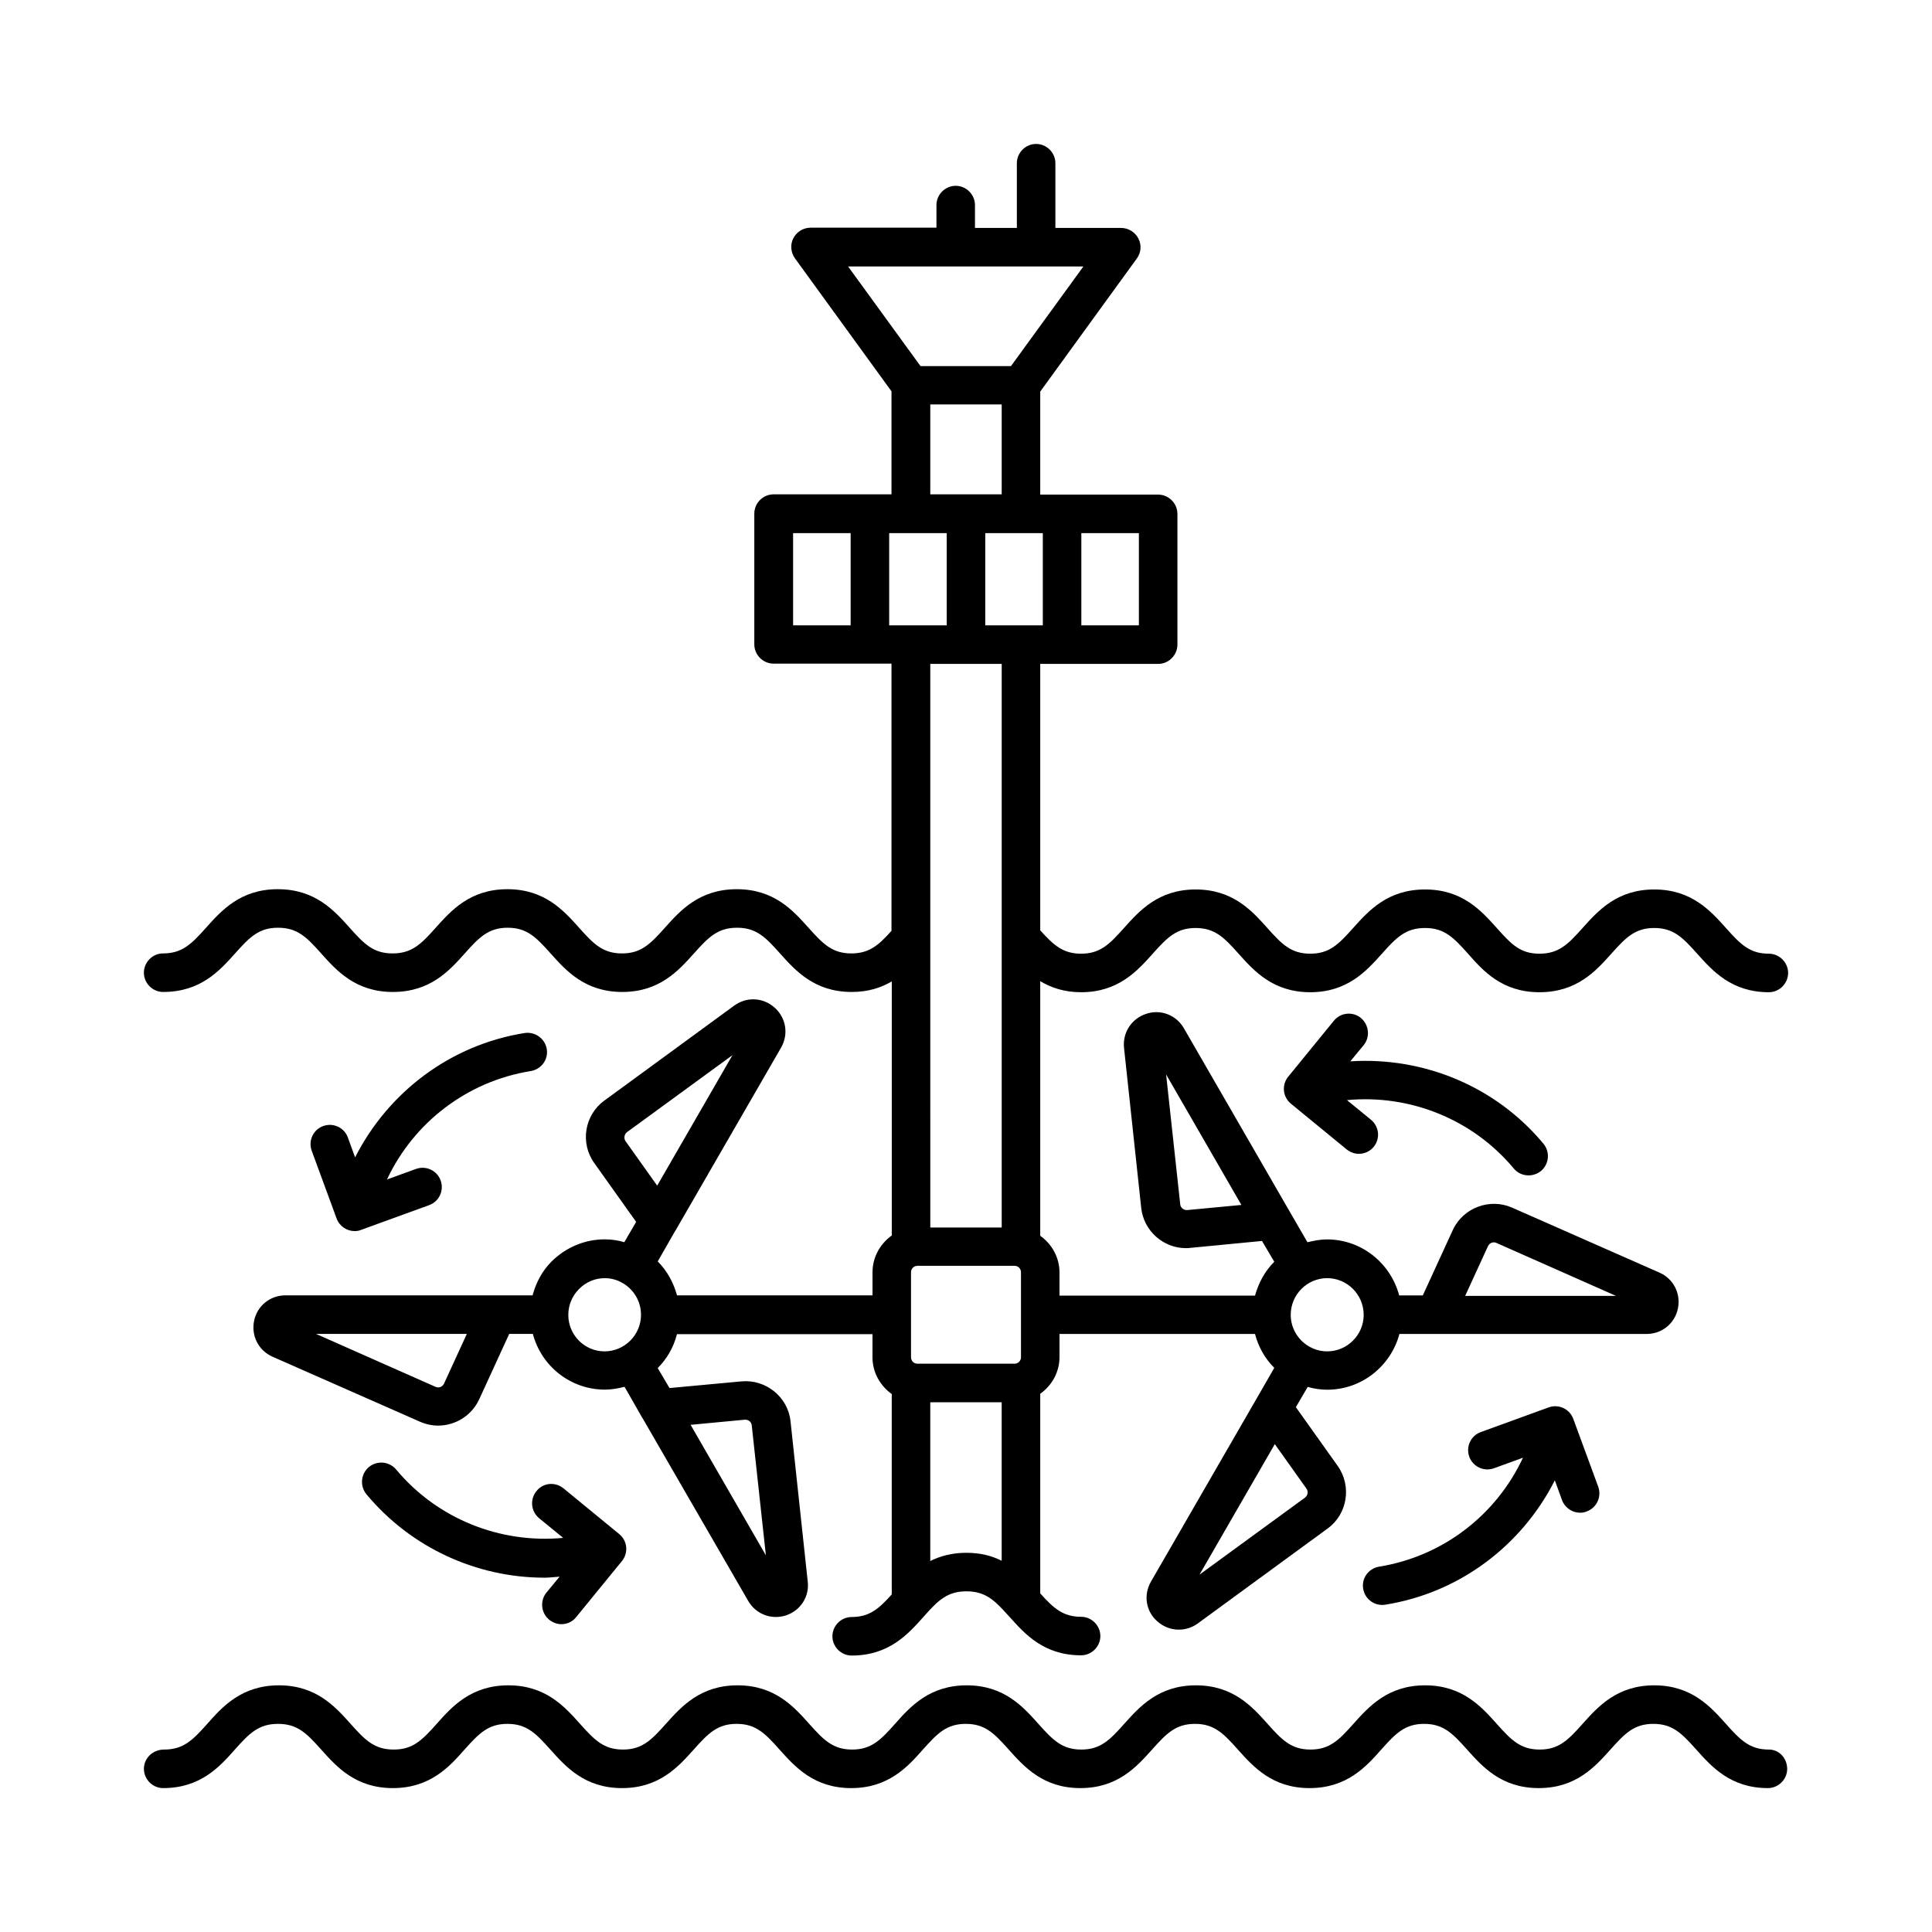
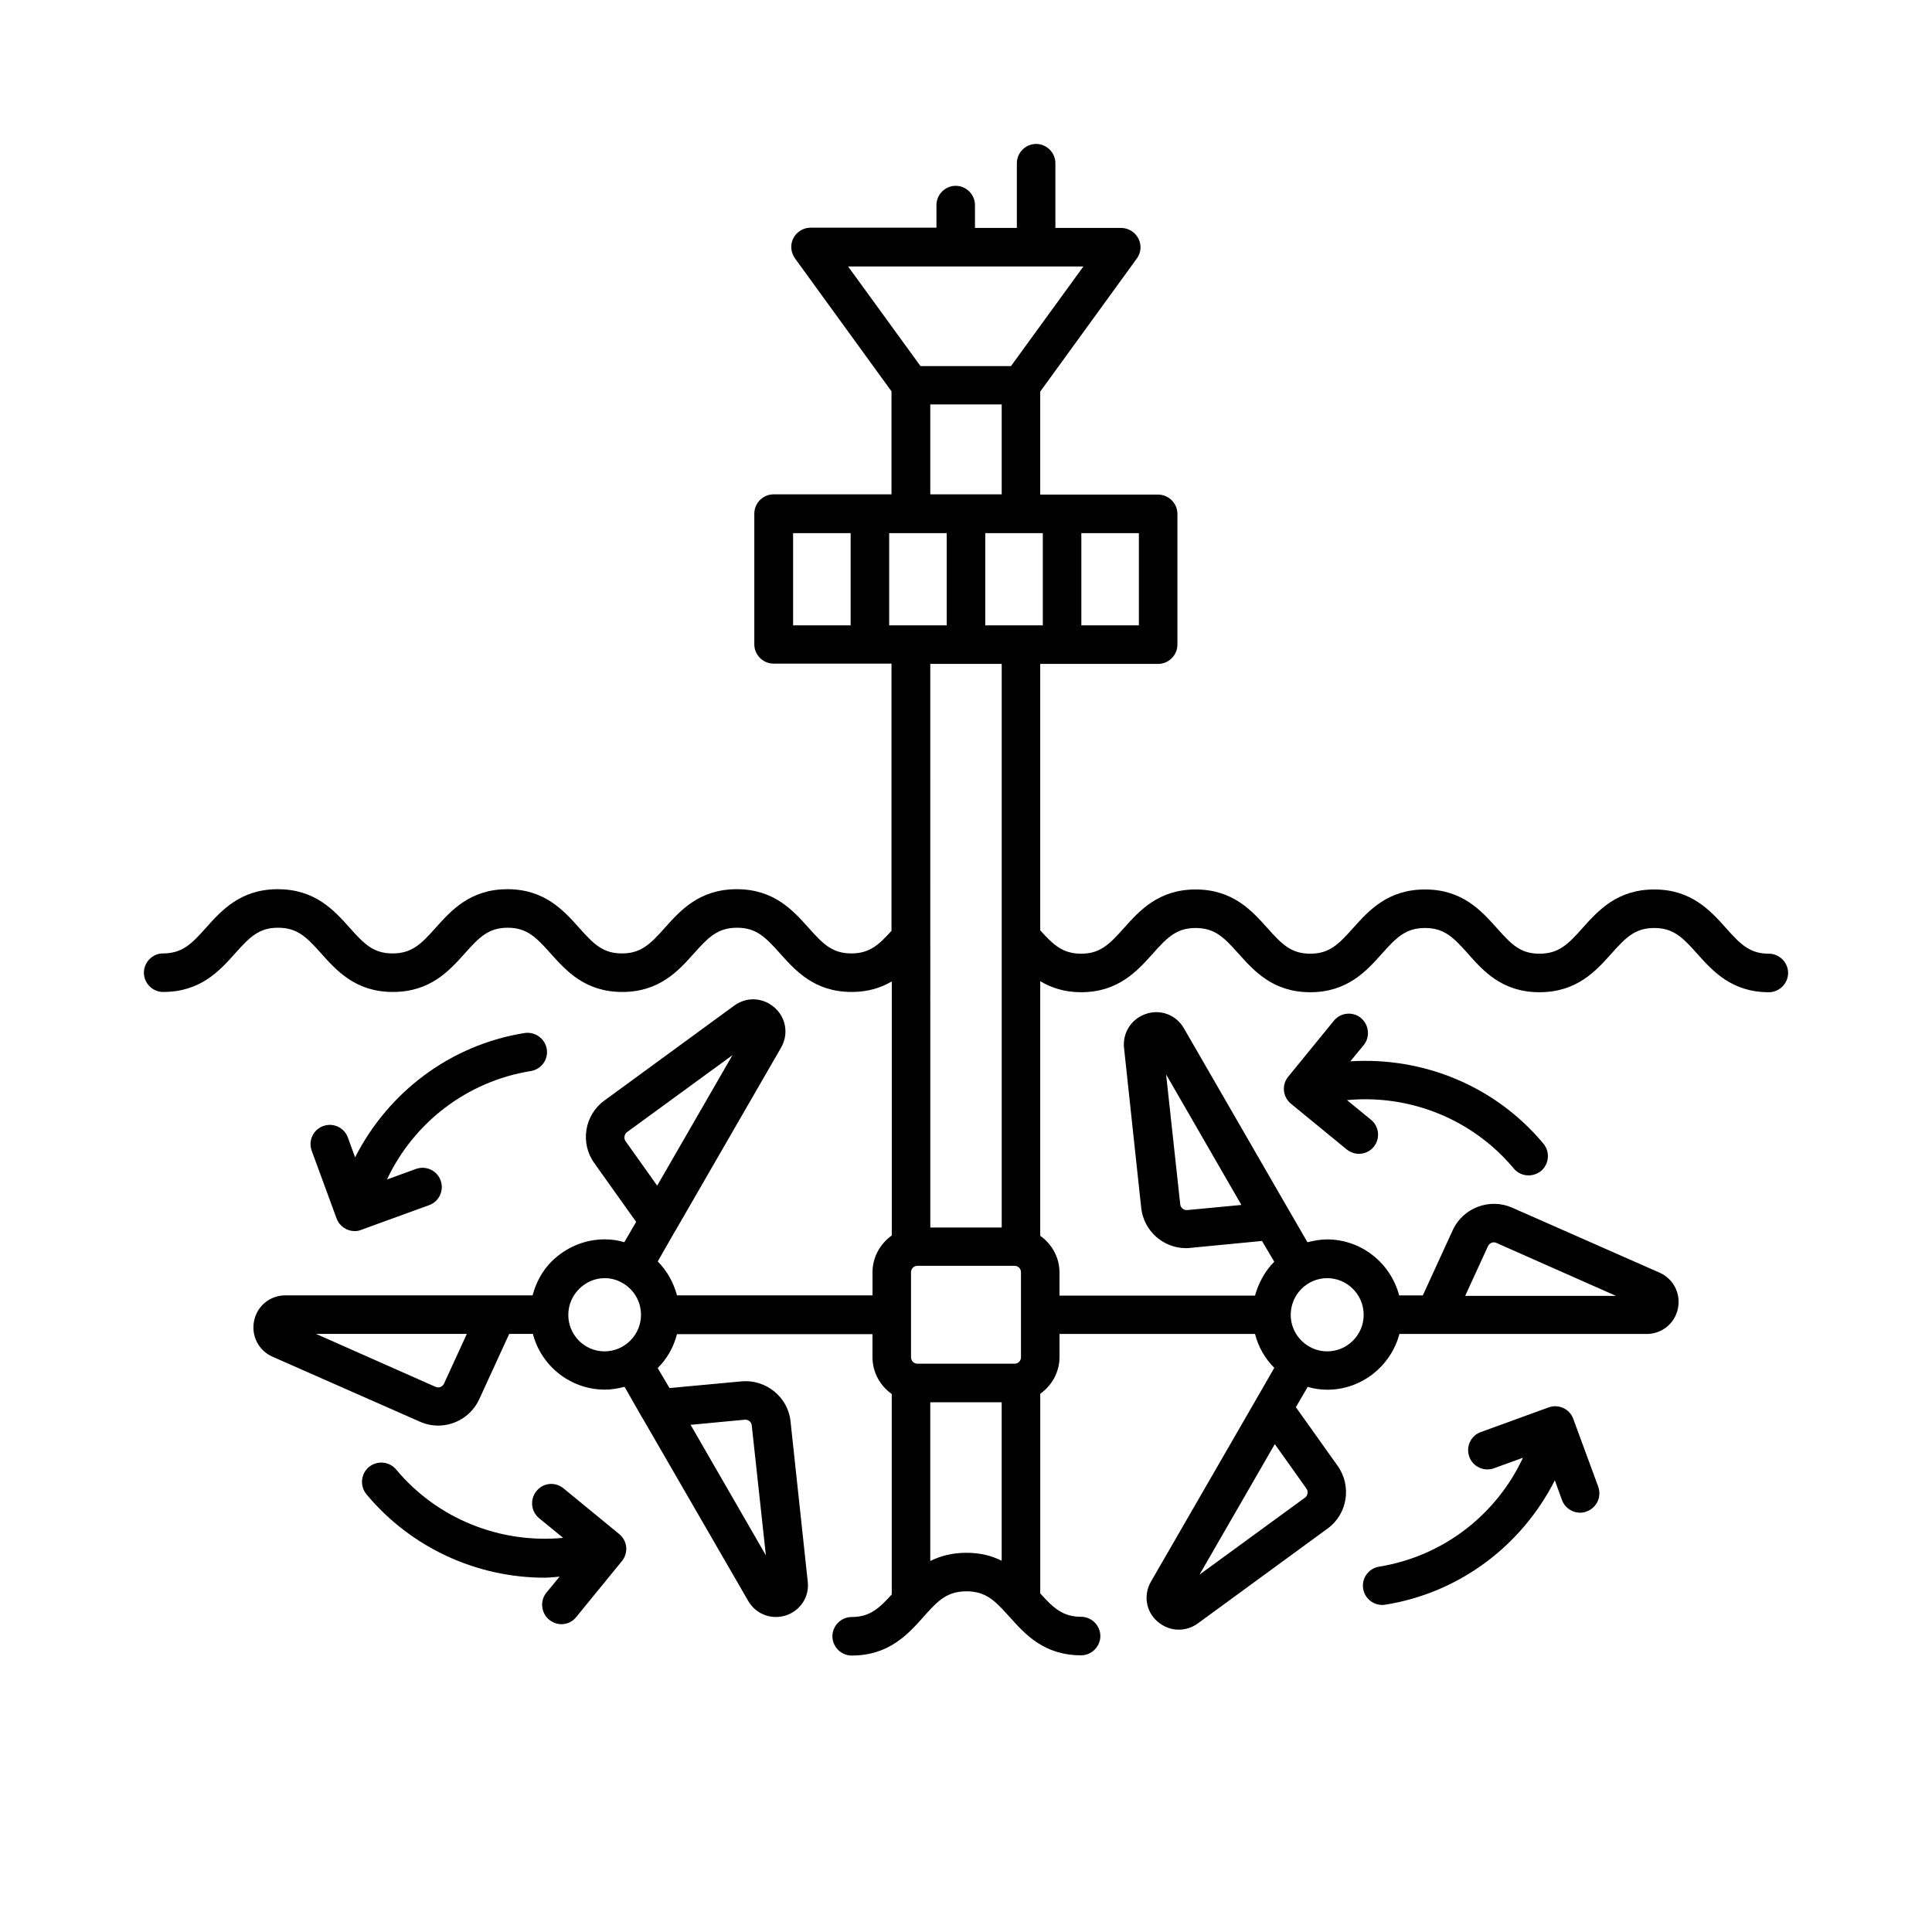
<svg xmlns="http://www.w3.org/2000/svg" fill="#000000" width="800px" height="800px" version="1.1" viewBox="144 144 512 512">
  <g>
-     <path d="m612.76 607.65c-5.039 0-7.488-2.449-11.371-6.809-4.086-4.562-9.121-10.211-18.996-10.211-9.871 0-14.91 5.652-18.996 10.211-3.879 4.356-6.332 6.809-11.371 6.809-5.039 0-7.488-2.449-11.371-6.809-4.086-4.562-9.121-10.211-18.996-10.211-9.871 0-14.91 5.652-18.996 10.211-3.879 4.356-6.332 6.809-11.371 6.809-5.039 0-7.488-2.449-11.371-6.809-4.086-4.562-9.121-10.211-18.996-10.211-9.871 0-14.91 5.652-18.996 10.211-3.879 4.356-6.332 6.809-11.371 6.809-5.039 0-7.488-2.449-11.371-6.809-4.086-4.562-9.121-10.211-18.996-10.211-9.871 0-14.977 5.652-18.996 10.211-3.879 4.356-6.332 6.809-11.371 6.809-5.039 0-7.488-2.449-11.371-6.809-4.086-4.562-9.121-10.211-18.996-10.211-9.871 0-14.91 5.652-18.996 10.211-3.879 4.356-6.332 6.809-11.371 6.809-5.039 0-7.488-2.449-11.371-6.809-4.086-4.562-9.121-10.211-18.996-10.211-9.871 0-14.977 5.652-18.996 10.211-3.879 4.356-6.332 6.809-11.371 6.809-5.106 0-7.559-2.449-11.438-6.809-4.086-4.562-9.121-10.211-18.996-10.211-9.871 0-14.977 5.652-18.996 10.211-3.879 4.356-6.332 6.809-11.438 6.809-3.035 0-5.348 2.316-5.348 5.109 0 2.789 2.312 5.106 5.106 5.106 9.871 0 14.977-5.652 18.996-10.211 3.879-4.356 6.332-6.809 11.438-6.809s7.559 2.449 11.438 6.809c4.086 4.562 9.121 10.211 18.996 10.211 9.871 0 14.977-5.652 18.996-10.211 3.879-4.356 6.332-6.809 11.371-6.809 5.039 0 7.488 2.449 11.371 6.809 4.086 4.562 9.121 10.211 18.996 10.211 9.871 0 14.91-5.652 18.996-10.211 3.879-4.356 6.332-6.809 11.371-6.809 5.039 0 7.488 2.449 11.371 6.809 4.086 4.562 9.121 10.211 18.996 10.211 9.871 0 14.977-5.652 18.996-10.211 3.879-4.356 6.332-6.809 11.371-6.809 5.039 0 7.488 2.449 11.371 6.809 4.086 4.562 9.121 10.211 18.996 10.211 9.871 0 14.91-5.652 18.996-10.211 3.879-4.356 6.332-6.809 11.371-6.809 5.039 0 7.488 2.449 11.371 6.809 4.086 4.562 9.121 10.211 18.996 10.211 9.871 0 14.977-5.652 18.996-10.211 3.879-4.356 6.332-6.809 11.371-6.809 5.039 0 7.488 2.449 11.371 6.809 4.086 4.562 9.121 10.211 18.996 10.211 9.871 0 14.91-5.652 18.996-10.211 3.879-4.356 6.332-6.809 11.371-6.809 5.039 0 7.488 2.449 11.371 6.809 4.086 4.562 9.121 10.211 18.996 10.211 2.793 0 5.106-2.316 5.106-5.106-0.031-2.793-2.074-5.109-4.863-5.109z" />
    <path d="m187.24 406.88c9.941 0 14.977-5.652 19.062-10.211 3.879-4.356 6.332-6.809 11.371-6.809 5.106 0 7.559 2.449 11.438 6.809 4.086 4.562 9.121 10.211 18.996 10.211 9.941 0 14.977-5.652 19.062-10.211 3.879-4.356 6.332-6.809 11.371-6.809 5.039 0 7.488 2.449 11.371 6.809 4.086 4.562 9.121 10.211 18.996 10.211 9.871 0 14.91-5.652 18.996-10.211 3.879-4.356 6.332-6.809 11.438-6.809 5.039 0 7.488 2.449 11.371 6.809 4.086 4.562 9.121 10.211 18.996 10.211 4.426 0 7.828-1.156 10.621-2.793v67.332c-3.062 2.18-5.106 5.719-5.106 9.734v6.129h-51.812c-0.953-3.473-2.656-6.535-5.106-8.988l4.629-8.102 0.066-0.066 27.98-48.477c2.043-3.539 1.363-7.898-1.703-10.621-3.062-2.723-7.422-2.926-10.688-0.543l-34.449 25.191c-5.242 3.812-6.469 11.234-2.656 16.543l11.098 15.59-3.133 5.379c-1.633-0.477-3.336-0.75-5.176-0.75-5.309 0-10.281 2.109-14.094 5.856-2.519 2.519-4.152 5.652-5.039 8.988h-9.395-0.137-55.965c-4.086 0-7.488 2.793-8.305 6.738-0.816 3.949 1.156 7.898 4.902 9.531l39.078 17.227c1.566 0.68 3.199 1.02 4.766 1.02 4.562 0 8.852-2.586 10.895-6.945l7.965-17.359h6.262c2.246 8.512 9.941 14.773 19.133 14.773 1.77 0 3.539-0.34 5.176-0.75l4.699 8.238s0.066 0 0.066 0.066l27.98 48.406c1.566 2.723 4.356 4.289 7.352 4.289 0.887 0 1.77-0.137 2.656-0.41 3.879-1.293 6.262-4.969 5.785-8.988l-4.562-42.484c-0.68-6.469-6.606-11.164-13.004-10.555l-19.062 1.77-3.129-5.297c2.449-2.449 4.223-5.516 5.106-8.988h51.812v6.129c0 4.016 2.043 7.559 5.106 9.734v53.105c-3.402 3.812-5.922 5.992-10.621 5.992-2.793 0-5.106 2.316-5.106 5.106 0 2.793 2.316 5.106 5.106 5.106 9.941 0 14.977-5.719 19.062-10.281l0.477-0.543c3.473-3.879 5.922-6.195 10.895-6.195 4.969 0 7.422 2.383 10.688 5.992l0.816 0.887c4.016 4.492 9.055 10.078 18.859 10.078 2.793 0 5.106-2.316 5.106-5.106 0-2.793-2.316-5.106-5.106-5.106-4.766 0-7.285-2.246-10.824-6.195v-52.898c3.062-2.18 5.106-5.719 5.106-9.734v-6.129h51.812c0.887 3.473 2.656 6.535 5.106 8.988l-4.699 8.168-27.98 48.477c-2.043 3.539-1.363 7.898 1.703 10.555 1.633 1.43 3.609 2.18 5.652 2.18 1.77 0 3.539-0.543 5.039-1.633l34.449-25.191c5.242-3.812 6.398-11.234 2.656-16.543l-11.098-15.59 3.133-5.379c1.633 0.477 3.336 0.75 5.176 0.75 9.191 0 16.883-6.332 19.133-14.773h65.496c4.086 0 7.488-2.793 8.305-6.738 0.816-3.949-1.156-7.898-4.902-9.531l-39.078-17.227c-5.922-2.586-12.938 0.066-15.66 5.922l-7.965 17.359h-6.262c-2.246-8.512-9.941-14.844-19.133-14.844-1.77 0-3.473 0.34-5.176 0.75l-4.766-8.238-27.98-48.477c-2.043-3.539-6.195-5.106-10.008-3.812-3.879 1.293-6.262 4.969-5.856 8.988l4.562 42.484c0.68 6.059 5.856 10.621 11.848 10.621 0.34 0 0.75 0 1.09-0.066l19.062-1.84 3.258 5.5c-2.449 2.449-4.152 5.582-5.106 8.988h-51.812v-6.129c0-4.016-2.043-7.559-5.106-9.734v-67.469c2.859 1.703 6.332 2.926 10.824 2.926 9.871 0 14.91-5.652 18.996-10.211 3.879-4.356 6.332-6.809 11.371-6.809 5.039 0 7.488 2.449 11.371 6.809 4.086 4.562 9.121 10.211 18.996 10.211 9.871 0 14.91-5.652 18.996-10.211 3.879-4.356 6.332-6.809 11.438-6.809 5.039 0 7.488 2.449 11.371 6.809 4.016 4.562 9.055 10.211 18.926 10.211 9.941 0 14.977-5.652 19.062-10.211 3.879-4.356 6.332-6.809 11.371-6.809 5.039 0 7.488 2.449 11.371 6.809 4.086 4.562 9.121 10.211 18.996 10.211 2.793 0 5.106-2.316 5.106-5.106 0-2.793-2.316-5.106-5.106-5.106-5.039 0-7.488-2.449-11.371-6.809-4.086-4.562-9.121-10.211-18.996-10.211-9.871 0-14.91 5.652-18.996 10.211-3.879 4.356-6.332 6.809-11.438 6.809-5.039 0-7.422-2.449-11.301-6.809-4.086-4.562-9.121-10.211-18.996-10.211-9.941 0-14.977 5.652-19.062 10.211-3.879 4.356-6.332 6.809-11.371 6.809s-7.488-2.449-11.371-6.809c-4.086-4.562-9.121-10.211-18.996-10.211-9.871 0-14.91 5.652-18.996 10.211-3.879 4.356-6.332 6.809-11.371 6.809-4.766 0-7.285-2.246-10.824-6.195v-70.602h31.25c2.793 0 5.106-2.316 5.106-5.106v-34.656c0-2.793-2.316-5.106-5.106-5.106h-31.25v-27.301l25.598-35.266c1.156-1.566 1.293-3.609 0.41-5.309-0.887-1.703-2.656-2.793-4.562-2.793h-17.43v-17.156c0-2.793-2.316-5.106-5.106-5.106-2.793 0-5.106 2.316-5.106 5.106v17.156h-11.098v-6.059c0-2.793-2.316-5.106-5.106-5.106-2.793 0-5.106 2.316-5.106 5.106v5.992h-33.359c-1.906 0-3.676 1.09-4.562 2.793s-0.68 3.746 0.41 5.309l25.598 35.266v27.301h-31.25c-2.793 0-5.106 2.316-5.106 5.106v34.652c0 2.793 2.316 5.106 5.106 5.106h31.25v70.805c-3.402 3.812-5.922 5.992-10.621 5.992-5.039 0-7.488-2.449-11.371-6.809-4.086-4.562-9.121-10.211-18.996-10.211-9.941 0-14.977 5.652-19.062 10.211-3.879 4.356-6.332 6.809-11.371 6.809-5.039 0-7.488-2.449-11.371-6.809-4.086-4.562-9.121-10.211-18.996-10.211-9.871 0-14.91 5.652-18.996 10.211-3.879 4.356-6.332 6.809-11.438 6.809-5.039 0-7.488-2.449-11.371-6.809-4.086-4.562-9.121-10.211-19.062-10.211-9.871 0-14.91 5.652-18.996 10.211-3.879 4.356-6.332 6.809-11.438 6.809-2.719 0.004-5.031 2.316-5.031 5.109 0 2.789 2.312 5.106 5.106 5.106zm122.89 37.172 27.98-20.426-19.949 34.586-8.375-11.777c-0.539-0.746-0.336-1.836 0.344-2.383zm-48.473 66.652c-0.41 0.816-1.363 1.227-2.246 0.816l-31.66-14.023h39.965zm79.723 9.531c0.953-0.066 1.77 0.613 1.84 1.496l3.746 34.449-19.949-34.586zm-46.773-27.777c0-2.586 1.02-5.039 2.859-6.875 1.84-1.84 4.223-2.859 6.809-2.859 1.703 0 3.336 0.477 4.699 1.293l0.066 0.066h0.066c2.859 1.703 4.766 4.766 4.766 8.375 0 5.309-4.356 9.668-9.668 9.668-5.309 0-9.598-4.356-9.598-9.668zm195.26 48.406-27.98 20.426 19.949-34.586 8.375 11.777c0.543 0.75 0.406 1.773-0.344 2.383zm48.477-66.652c0.41-0.816 1.363-1.227 2.246-0.816l31.66 14.023h-39.965zm-79.727-9.531c-0.887 0.066-1.77-0.613-1.84-1.496l-3.746-34.449 19.949 34.586zm46.773 27.777c0 5.309-4.356 9.668-9.668 9.668-5.309 0-9.668-4.356-9.668-9.668 0-5.379 4.356-9.734 9.668-9.734 5.309 0 9.668 4.356 9.668 9.734zm-92.523-13.004c0.953 0 1.703 0.75 1.703 1.703v22.535c0 0.953-0.75 1.703-1.703 1.703h-25.734c-0.953 0-1.703-0.75-1.703-1.703v-22.535c0-0.953 0.75-1.703 1.703-1.703zm-12.734 76.051c-3.879 0-7.012 0.887-9.602 2.18v-42.074h18.926v42.008c-2.582-1.297-5.578-2.113-9.324-2.113zm45.684-245.78h-15.25v-24.441h15.25zm-25.461 0h-15.25v-24.441h15.25zm-29.82-58.551h18.926v23.828h-18.926zm40.578-36.562-19.199 26.414h-23.965l-19.199-26.414zm-76.934 70.672h15.25v24.441h-15.25zm25.461 0h15.25v24.441h-15.25zm20.359 34.652h9.465v149.37h-18.926l-0.004-149.37z" />
    <path d="m509.48 559.18c-2.793 0.477-4.699 3.062-4.223 5.856 0.41 2.519 2.586 4.289 5.039 4.289 0.273 0 0.543 0 0.816-0.066 19.676-3.133 36.152-15.66 44.934-32.953l1.906 5.242c0.75 2.043 2.723 3.336 4.766 3.336 0.613 0 1.156-0.066 1.77-0.34 2.656-0.953 4.016-3.879 3.062-6.535l-6.606-17.973c-0.953-2.656-3.879-4.016-6.535-3.062l-17.973 6.535c-2.656 0.953-4.016 3.879-3.062 6.535s3.879 4.016 6.535 3.062l7.691-2.793c-7.078 15.184-21.238 26.145-38.121 28.867z" />
    <path d="m545.15 453.65c1.02 1.227 2.449 1.84 3.949 1.84 1.156 0 2.316-0.41 3.269-1.156 2.18-1.84 2.449-5.039 0.68-7.215-12.73-15.32-31.863-23.078-51.199-21.855l3.539-4.289c1.77-2.18 1.43-5.379-0.75-7.215-2.18-1.77-5.379-1.43-7.148 0.75l-12.117 14.844c-1.77 2.18-1.43 5.379 0.75 7.148l14.773 12.117c0.953 0.75 2.109 1.156 3.199 1.156 1.496 0 2.926-0.613 3.949-1.84 1.77-2.18 1.496-5.379-0.75-7.215l-6.332-5.176c16.547-1.57 33.227 4.965 44.188 18.105z" />
    <path d="m284.67 427.84c2.793-0.477 4.699-3.062 4.223-5.856s-3.133-4.629-5.856-4.223c-19.676 3.133-36.152 15.66-44.934 32.953l-1.906-5.242c-0.953-2.656-3.879-4.016-6.535-3.062-2.656 0.953-4.016 3.879-3.062 6.535l6.606 17.973c0.75 2.043 2.723 3.336 4.766 3.336 0.543 0 1.156-0.066 1.77-0.34l17.973-6.535c2.656-0.953 4.016-3.879 3.062-6.535-0.953-2.656-3.879-4.016-6.535-3.062l-7.691 2.793c7.074-15.051 21.168-26.012 38.121-28.734z" />
    <path d="m289.57 573.27c0.953 0.75 2.109 1.156 3.199 1.156 1.496 0 2.926-0.613 3.949-1.906l12.117-14.844c1.77-2.18 1.43-5.379-0.75-7.148l-14.773-12.117c-2.18-1.77-5.379-1.496-7.148 0.75-1.77 2.18-1.496 5.379 0.75 7.215l6.332 5.176c-16.613 1.566-33.293-4.969-44.254-18.109-1.84-2.18-5.039-2.449-7.215-0.68-2.18 1.84-2.449 5.039-0.68 7.215 11.848 14.23 29.277 22.125 47.25 22.125 1.293 0 2.656-0.203 3.949-0.273l-3.539 4.289c-1.707 2.18-1.367 5.379 0.812 7.152z" />
  </g>
</svg>